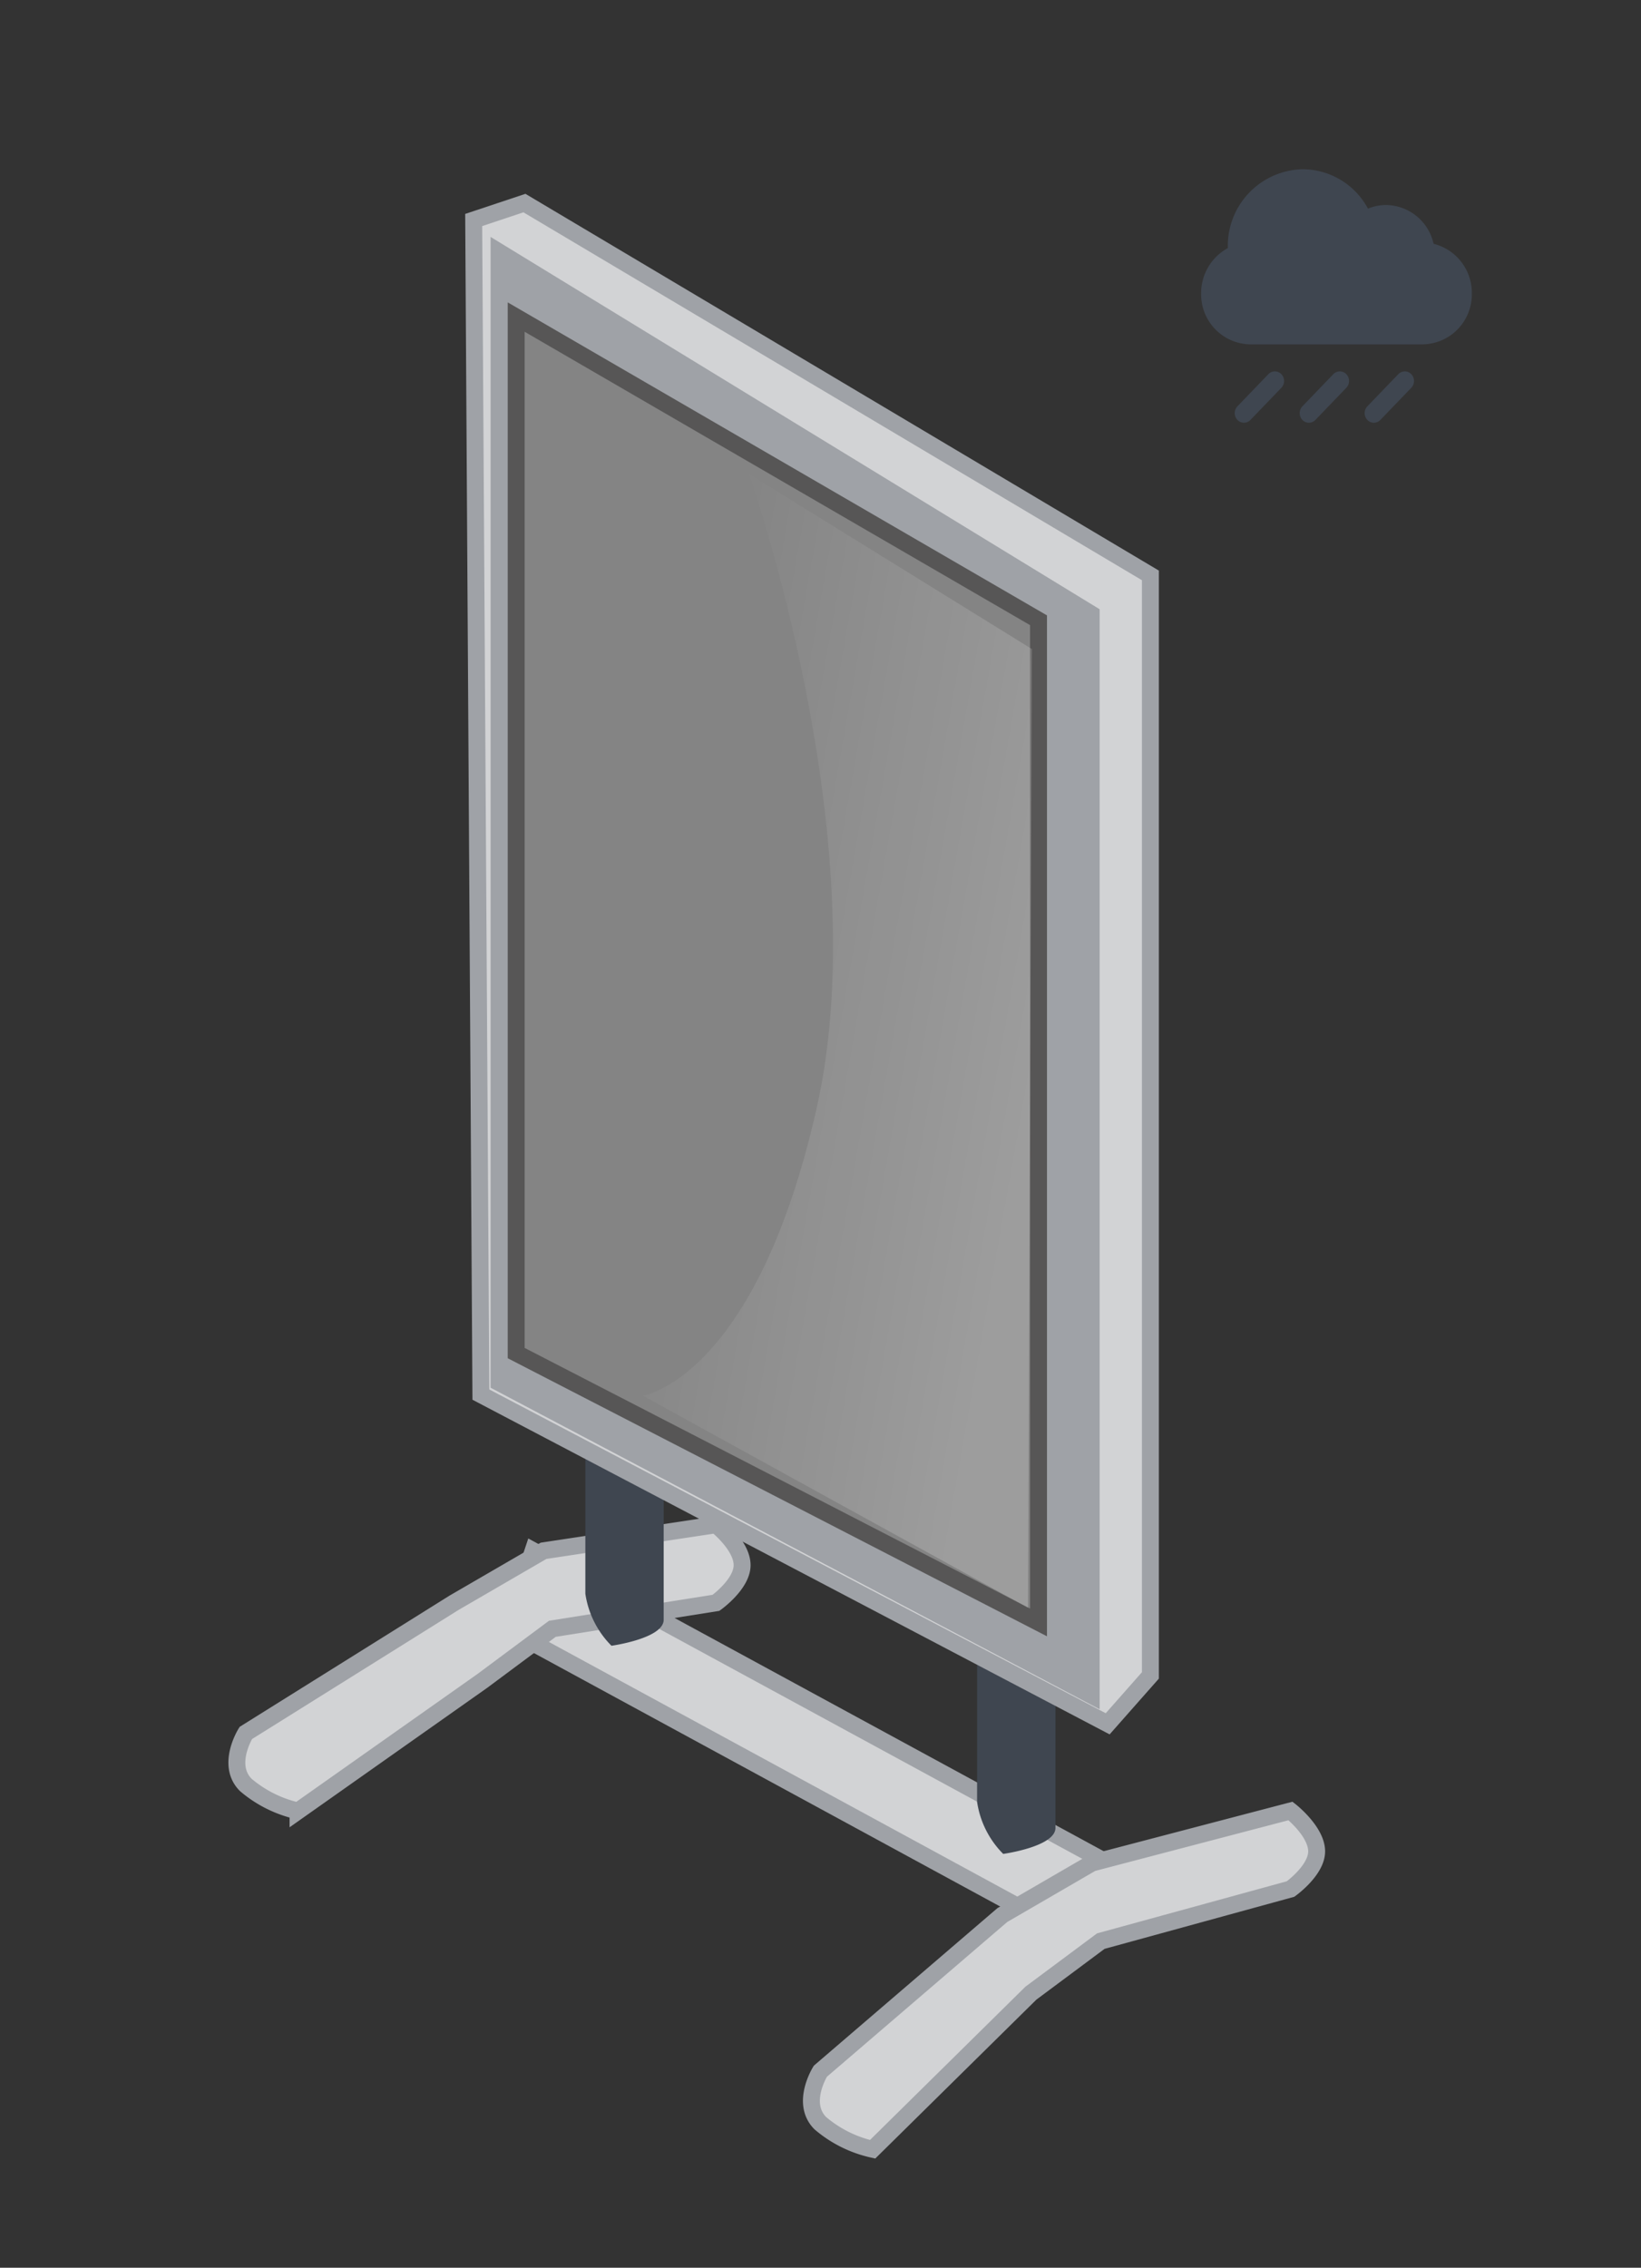
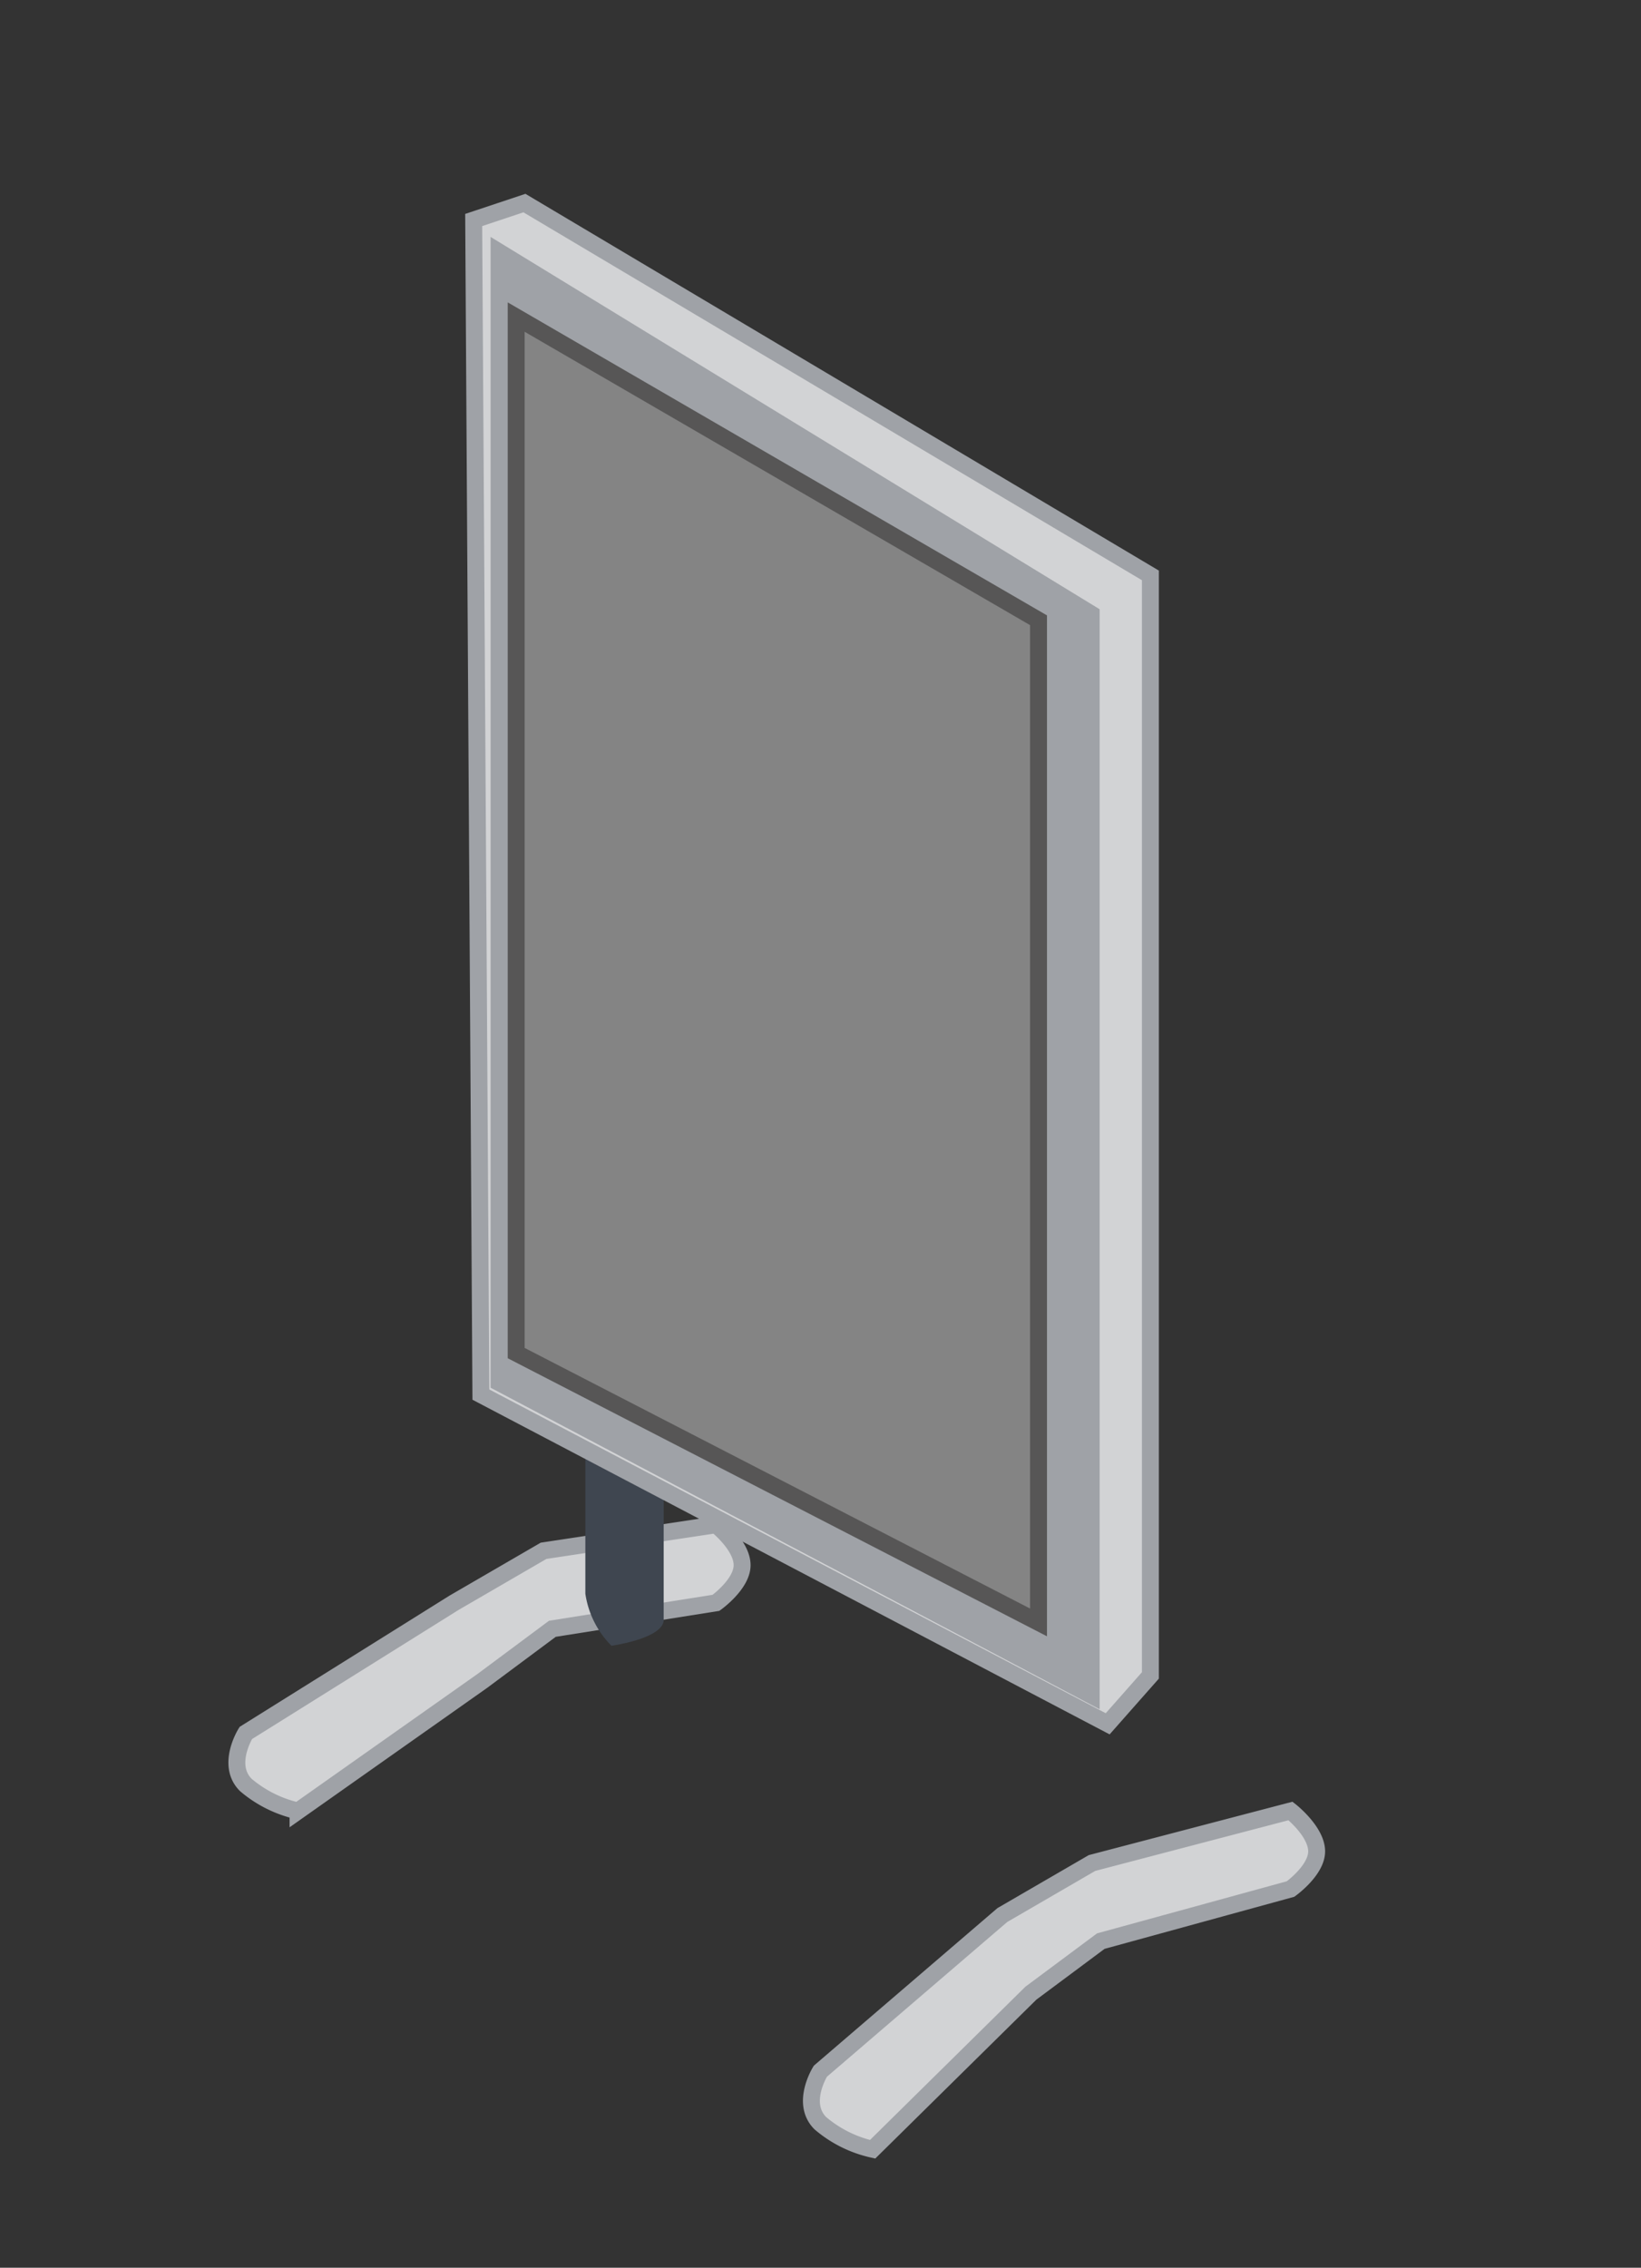
<svg xmlns="http://www.w3.org/2000/svg" id="Stoepborden" width="97" height="134" viewBox="0 0 97 134">
  <rect x="0" y="0" width="97" height="134" fill="#333333" stroke="none" />
  <defs>
    <style>
      .cls-1 {
        fill: #d2d3d5;
        stroke: #9fa2a7;
      }

      .cls-1, .cls-5 {
        stroke-width: 1px;
      }

      .cls-1, .cls-2, .cls-3, .cls-4, .cls-5, .cls-6 {
        fill-rule: evenodd;
      }

      .cls-2 {
        fill: #3f4650;
      }

      .cls-3 {
        fill: #9fa2a7;
      }

      .cls-4 {
        fill: #d4d1d1;
      }

      .cls-5 {
        fill: #848484;
        stroke: #575656;
      }

      .cls-6 {
        opacity: 0.2;
        fill: url(#linear-gradient);
      }
    </style>
    <linearGradient id="linear-gradient" x1="61" y1="63.528" x2="38" y2="59.472" gradientUnits="userSpaceOnUse">
      <stop offset="0" stop-color="#fff" />
      <stop offset="1" stop-color="#fff" stop-opacity="0" />
    </linearGradient>
  </defs>
  <g id="Standaard">
    <g id="Los">
      <g id="voeten">
-         <path id="tussen" class="cls-1" d="M31.512,91.632l33.963,18.453L63.931,114.7,29.968,96.245Z" />
        <path id="rechts" class="cls-1" d="M48.493,122.387l10.755-9.227,5.3-3.075,11.735-3.075s1.544,1.207,1.544,2.387c0,1.126-1.544,2.226-1.544,2.226L65.069,114.7l-4.133,3.076L51.581,127a7.189,7.189,0,0,1-3.088-1.538C47.3,124.276,48.493,122.387,48.493,122.387Z" />
        <path id="links" class="cls-1" d="M14.531,102.4l12.3-7.688,5.3-3.076,10.191-1.538s1.544,1.208,1.544,2.387c0,1.126-1.544,2.226-1.544,2.226L32.65,96.245l-4.133,3.075-10.9,7.689a7.188,7.188,0,0,1-3.088-1.538C13.34,104.286,14.531,102.4,14.531,102.4Z" />
      </g>
      <g id="zwarte_beugels" data-name="zwarte beugels">
-         <path id="rechts-2" data-name="rechts" class="cls-2" d="M57.756,97.245s0.43,1.538,1.544,1.538c1.2,0,3.088,1.538,3.088,1.538v7.689c0,1.111-3.088,1.537-3.088,1.537a5.479,5.479,0,0,1-1.544-3.075V97.245Z" />
        <path id="links-2" data-name="links" class="cls-2" d="M34.6,84.944s0.43,1.538,1.544,1.538c1.2,0,3.087,1.538,3.087,1.538v7.689c0,1.111-3.087,1.538-3.087,1.538A5.479,5.479,0,0,1,34.6,94.17V84.944Z" />
      </g>
      <path id="onder_copy" data-name="onder copy" class="cls-1" d="M68,34V99l-2.525,2.859L28.425,82.406,28,13l3-1Z" />
      <path class="cls-3" d="M29,14L65,36v65L29,82V14Z" />
      <path id="grijs" class="cls-4" d="M31.512,19.821V80.33L61.387,95.708V36.736Z" />
      <path id="rood" class="cls-5" d="M30.512,18.736V79.953L61.387,95.868V36.651Z" />
-       <path id="Glimster_copy_15" data-name="Glimster copy 15" class="cls-6" d="M44.265,28L61,38.355,60.762,95,38,82.471s6.649-.969,10.267-16.965S44.265,28,44.265,28Z" />
    </g>
-     <path id="Waterdicht_icon_WOLK_copy" data-name="Waterdicht icon WOLK copy" class="cls-2" d="M84.74,14.406a2.916,2.916,0,0,0-2.807-2.291,2.783,2.783,0,0,0-1.072.214A4.4,4.4,0,0,0,77.009,10a4.524,4.524,0,0,0-4.432,4.611c0,0.017,0,.033,0,0.05A3.022,3.022,0,0,0,71,17.341a2.95,2.95,0,0,0,2.89,3.007l0.1,0H84.012l0.1,0A2.95,2.95,0,0,0,87,17.341,2.984,2.984,0,0,0,84.74,14.406ZM76.983,24.812h0a0.585,0.585,0,0,1,0-.8l1.828-1.9a0.531,0.531,0,0,1,.773,0h0a0.585,0.585,0,0,1,0,.8l-1.828,1.9A0.531,0.531,0,0,1,76.983,24.812Zm3.84,0h0a0.585,0.585,0,0,1,0-.8l1.828-1.9a0.531,0.531,0,0,1,.773,0h0a0.585,0.585,0,0,1,0,.8l-1.828,1.9A0.531,0.531,0,0,1,80.823,24.812Zm-7.68,0h0a0.585,0.585,0,0,1,0-.8l1.828-1.9a0.531,0.531,0,0,1,.773,0h0a0.585,0.585,0,0,1,0,.8l-1.828,1.9A0.531,0.531,0,0,1,73.143,24.812Z" />
  </g>
</svg>